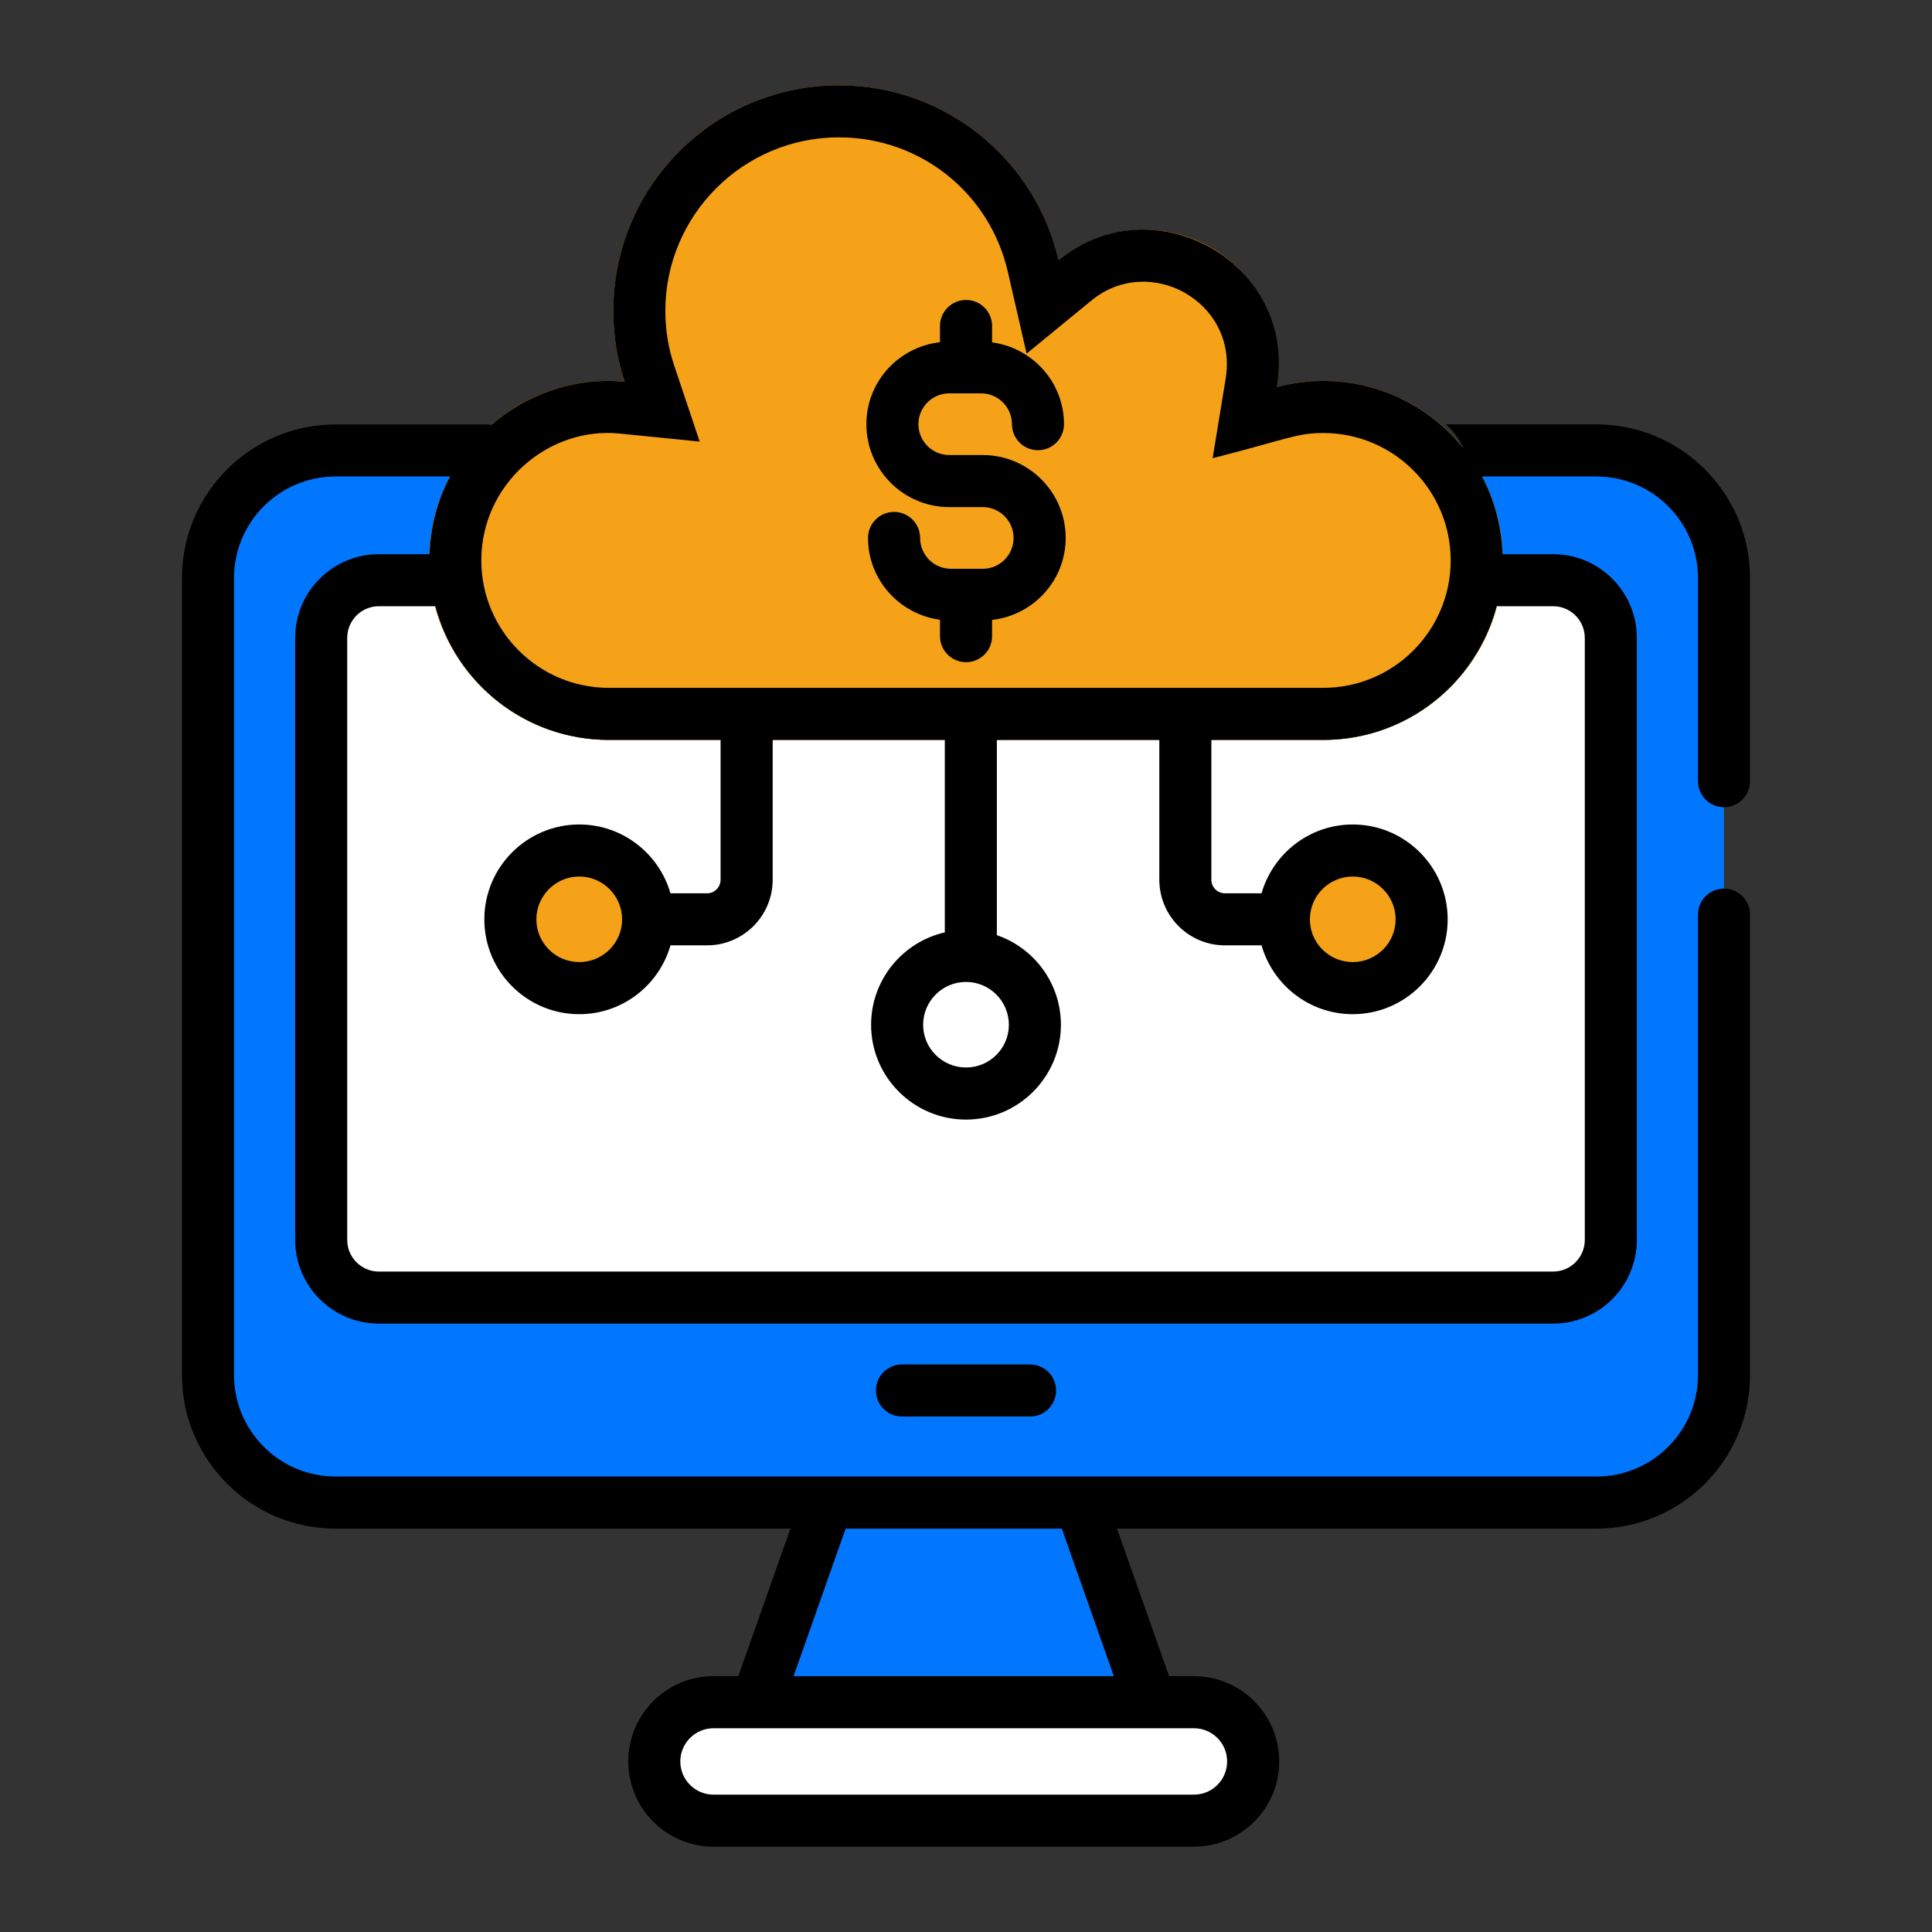
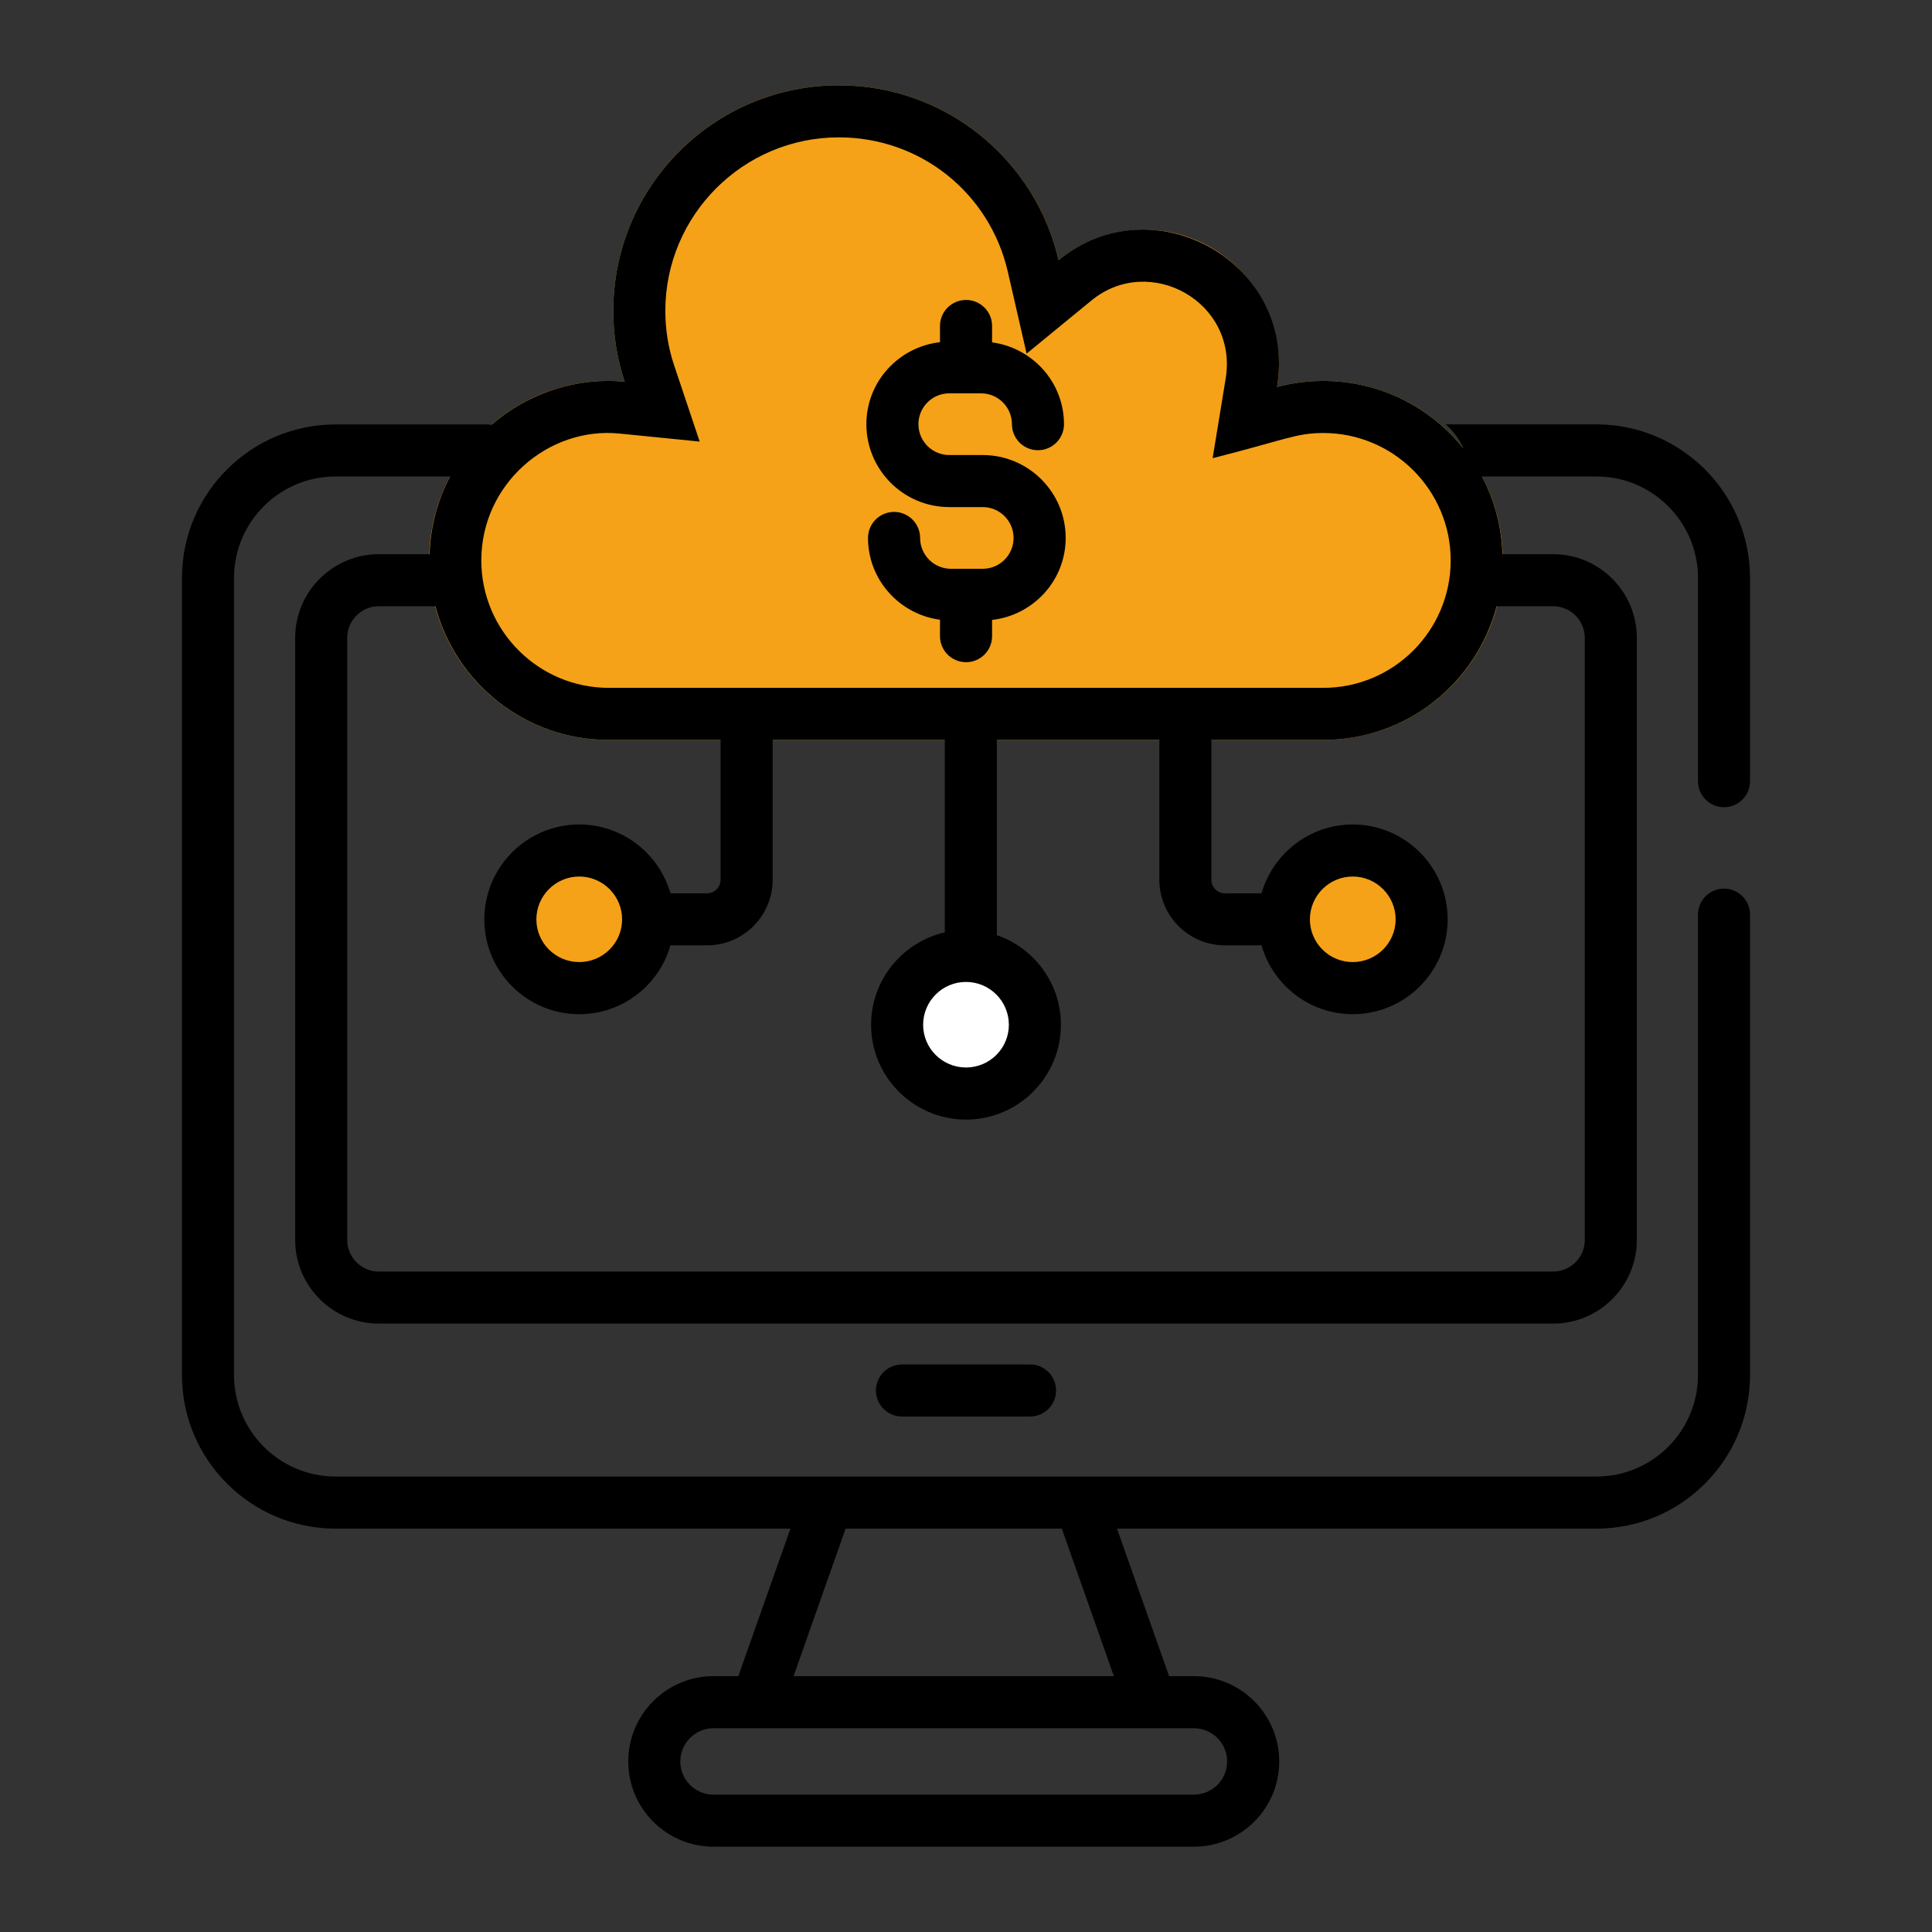
<svg xmlns="http://www.w3.org/2000/svg" width="32" height="32" viewBox="0 0 32 32" fill="none">
  <rect x="0" y="0" width="32" height="32" fill="#333333" stroke="none" />
-   <path d="M28.554 9.573V22.776C28.554 23.942 27.609 24.887 26.443 24.887H5.557C4.391 24.887 3.446 23.942 3.446 22.776V9.573C3.446 8.407 4.391 7.462 5.557 7.462H26.443C27.609 7.462 28.554 8.407 28.554 9.573Z" fill="#0176FE" />
-   <path d="M17.892 24.888L19.059 28.194H12.534L13.701 24.888H17.892Z" fill="#0176FE" />
-   <path d="M20.756 29.175C20.756 29.717 20.317 30.156 19.775 30.156H11.818C11.276 30.156 10.837 29.717 10.837 29.175C10.837 28.633 11.276 28.193 11.818 28.193H19.775C20.317 28.193 20.756 28.633 20.756 29.175Z" fill="white" />
-   <path d="M26.68 10.565V20.538C26.68 21.065 26.252 21.492 25.725 21.492H6.275C5.748 21.492 5.32 21.065 5.32 20.538V10.565C5.32 10.038 5.748 9.61 6.275 9.61H25.725C26.252 9.61 26.68 10.038 26.68 10.565Z" fill="white" />
-   <path d="M13.894 1.601C14.701 1.601 15.491 1.879 16.118 2.385C16.736 2.883 17.174 3.582 17.35 4.351L17.418 4.646L17.652 4.454C18.021 4.152 18.469 3.991 18.946 3.991C20.076 3.991 20.995 4.911 20.995 6.04C20.995 6.152 20.986 6.266 20.967 6.38L20.92 6.667L21.201 6.592C21.433 6.529 21.674 6.498 21.918 6.498C23.454 6.498 24.703 7.747 24.703 9.283C24.703 10.818 23.454 12.067 21.918 12.067H21.632H10.084C8.547 12.067 7.297 10.818 7.297 9.283C7.297 7.747 8.547 6.498 10.084 6.498C10.167 6.498 10.247 6.502 10.329 6.51L10.617 6.539L10.525 6.264C10.406 5.908 10.345 5.533 10.345 5.15C10.345 3.193 11.937 1.601 13.894 1.601ZM13.894 1.413C11.83 1.413 10.158 3.085 10.158 5.15C10.158 5.559 10.223 5.953 10.347 6.323C10.26 6.315 10.173 6.31 10.084 6.31C8.442 6.31 7.109 7.641 7.109 9.283C7.109 10.924 8.442 12.255 10.084 12.255H21.918C23.56 12.255 24.891 10.925 24.891 9.283C24.891 7.641 23.56 6.31 21.918 6.31C21.653 6.31 21.396 6.345 21.152 6.411C21.172 6.291 21.182 6.167 21.182 6.04C21.182 4.806 20.181 3.804 18.946 3.804C18.408 3.804 17.918 3.994 17.533 4.309C17.152 2.65 15.667 1.413 13.894 1.413ZM22.012 12.255C22.012 12.255 21.986 12.255 21.918 12.255L22.012 12.255ZM21.918 12.255C21.806 12.255 21.632 12.255 21.632 12.255C21.632 12.255 21.706 12.255 21.918 12.255Z" fill="black" />
  <path d="M24.891 9.283C24.891 10.924 23.56 12.255 21.918 12.255C20.214 12.255 27.428 12.255 10.084 12.255C8.442 12.255 7.109 10.925 7.109 9.283C7.109 7.641 8.442 6.31 10.084 6.31C10.173 6.31 10.26 6.315 10.347 6.323C10.223 5.953 10.158 5.559 10.158 5.15C10.158 3.085 11.83 1.413 13.894 1.413C15.667 1.413 17.152 2.65 17.533 4.309C17.918 3.993 18.408 3.804 18.946 3.804C20.181 3.804 21.183 4.806 21.183 6.04C21.183 6.167 21.172 6.291 21.152 6.41C21.396 6.345 21.653 6.31 21.919 6.31C23.56 6.31 24.891 7.641 24.891 9.283Z" fill="#F5A218" />
  <path d="M17.141 16.974C17.141 17.603 16.629 18.113 16 18.113C15.371 18.113 14.859 17.603 14.859 16.974C14.859 16.343 15.371 15.833 16 15.833C16.629 15.833 17.141 16.343 17.141 16.974Z" fill="white" />
  <path d="M23.547 15.228C23.547 15.857 23.034 16.367 22.406 16.367C21.777 16.367 21.264 15.857 21.264 15.228C21.264 14.597 21.777 14.087 22.406 14.087C23.034 14.087 23.547 14.597 23.547 15.228Z" fill="#F5A218" />
  <path d="M8.453 15.228C8.453 15.857 8.966 16.367 9.594 16.367C10.223 16.367 10.736 15.857 10.736 15.228C10.736 14.597 10.223 14.087 9.594 14.087C8.966 14.087 8.453 14.597 8.453 15.228Z" fill="#F5A218" />
  <path d="M5.558 25.319H13.092L12.229 27.762H11.818C11.039 27.762 10.406 28.396 10.406 29.175C10.406 29.954 11.039 30.587 11.818 30.587H19.775C20.554 30.587 21.188 29.954 21.188 29.175C21.188 28.396 20.554 27.762 19.775 27.762H19.364L18.501 25.319H26.442C27.845 25.319 28.986 24.178 28.986 22.775V15.149C28.986 14.911 28.793 14.718 28.555 14.718C28.317 14.718 28.124 14.911 28.124 15.149V22.775C28.124 23.702 27.37 24.456 26.443 24.456C22.105 24.456 9.363 24.456 5.558 24.456C4.63 24.456 3.876 23.702 3.876 22.775V9.573C3.876 8.646 4.63 7.892 5.558 7.892H7.456C7.251 8.278 7.131 8.715 7.115 9.179H6.275C5.511 9.179 4.889 9.801 4.889 10.565V20.537C4.889 21.302 5.511 21.923 6.275 21.923H25.725C26.489 21.923 27.111 21.302 27.111 20.537V10.565C27.111 9.801 26.489 9.179 25.725 9.179H24.886C24.869 8.715 24.75 8.278 24.545 7.892H26.442C27.37 7.892 28.124 8.646 28.124 9.573V12.939C28.124 13.177 28.317 13.37 28.555 13.37C28.793 13.37 28.986 13.177 28.986 12.939V9.573C28.986 8.171 27.845 7.029 26.442 7.029H23.946C24.073 7.137 24.172 7.277 24.242 7.431C23.697 6.749 22.86 6.31 21.918 6.31C21.653 6.31 21.396 6.345 21.152 6.41C21.489 4.349 19.1 3.026 17.533 4.309C17.152 2.65 15.667 1.413 13.894 1.413C11.83 1.413 10.158 3.085 10.158 5.15C10.158 5.559 10.223 5.953 10.347 6.323C9.594 6.248 8.779 6.484 8.141 7.035C8.098 7.033 8.071 7.031 8.073 7.03H5.558C4.155 7.03 3.014 8.171 3.014 9.573V22.775C3.014 24.178 4.155 25.319 5.558 25.319ZM19.775 28.625C20.079 28.625 20.325 28.872 20.325 29.175C20.325 29.479 20.079 29.725 19.775 29.725H11.818C11.515 29.725 11.268 29.479 11.268 29.175C11.268 28.872 11.515 28.625 11.818 28.625H12.534H19.775ZM14.006 25.319H17.587L18.449 27.762H13.144L14.006 25.319ZM10.261 7.181L11.589 7.314L11.165 6.049C11.069 5.763 11.02 5.46 11.02 5.149C11.02 3.565 12.309 2.275 13.894 2.275C15.241 2.275 16.391 3.191 16.693 4.502L17.004 5.857L18.079 4.976C19.039 4.19 20.509 4.999 20.301 6.271L20.085 7.589C21.29 7.284 21.466 7.172 21.918 7.172C23.082 7.172 24.028 8.119 24.028 9.282C24.028 10.446 23.082 11.393 21.918 11.393C19.347 11.393 15.503 11.393 10.084 11.393C8.919 11.393 7.972 10.446 7.972 9.282C7.972 8.016 9.082 7.063 10.261 7.181ZM16.71 16.974C16.71 17.364 16.392 17.681 16 17.681C15.608 17.681 15.29 17.364 15.29 16.974C15.29 16.582 15.608 16.264 16 16.264C16.392 16.264 16.71 16.582 16.71 16.974ZM10.084 12.255H11.935V14.571C11.935 14.695 11.835 14.796 11.711 14.796H11.105C10.916 14.139 10.311 13.656 9.594 13.656C8.727 13.656 8.022 14.361 8.022 15.228C8.022 16.094 8.727 16.798 9.594 16.798C10.312 16.798 10.918 16.315 11.105 15.658H11.711C12.31 15.658 12.798 15.171 12.798 14.571V12.255H15.649V15.443C14.951 15.603 14.428 16.228 14.428 16.974C14.428 17.839 15.133 18.544 16 18.544C16.867 18.544 17.572 17.839 17.572 16.974C17.572 16.286 17.128 15.701 16.511 15.489V12.255H19.202V14.571C19.202 15.171 19.69 15.658 20.289 15.658H20.895C21.083 16.315 21.688 16.798 22.406 16.798C23.273 16.798 23.978 16.093 23.978 15.228C23.978 14.361 23.273 13.656 22.406 13.656C21.689 13.656 21.084 14.139 20.895 14.796H20.289C20.165 14.796 20.064 14.695 20.064 14.571V12.255H21.918C23.297 12.255 24.453 11.315 24.789 10.041H25.725C26.014 10.041 26.249 10.276 26.249 10.565V20.537C26.249 20.826 26.014 21.061 25.725 21.061H6.275C5.986 21.061 5.751 20.826 5.751 20.537V10.565C5.751 10.276 5.986 10.041 6.275 10.041H7.211C7.547 11.315 8.705 12.255 10.084 12.255ZM10.304 15.228C10.304 15.618 9.986 15.935 9.594 15.935C9.203 15.935 8.884 15.618 8.884 15.228C8.884 14.837 9.203 14.518 9.594 14.518C9.986 14.518 10.304 14.837 10.304 15.228ZM21.696 15.228C21.696 14.837 22.014 14.518 22.406 14.518C22.797 14.518 23.116 14.837 23.116 15.228C23.116 15.618 22.797 15.935 22.406 15.935C22.014 15.935 21.696 15.618 21.696 15.228Z" fill="black" />
  <path d="M14.939 22.6C14.701 22.6 14.508 22.793 14.508 23.031C14.508 23.269 14.701 23.462 14.939 23.462H17.061C17.299 23.462 17.492 23.269 17.492 23.031C17.492 22.793 17.299 22.6 17.061 22.6H14.939Z" fill="black" />
  <path d="M15.723 8.399H16.277C16.559 8.399 16.788 8.628 16.788 8.91C16.788 9.192 16.559 9.421 16.277 9.421H15.751C15.469 9.421 15.24 9.192 15.24 8.91C15.24 8.672 15.046 8.479 14.809 8.479C14.57 8.479 14.377 8.672 14.377 8.91C14.377 9.605 14.899 10.175 15.569 10.265V10.537C15.569 10.775 15.763 10.968 16.001 10.968C16.239 10.968 16.432 10.775 16.432 10.537V10.268C17.116 10.19 17.651 9.614 17.651 8.91C17.651 8.153 17.035 7.537 16.277 7.537H15.723C15.441 7.537 15.212 7.308 15.212 7.026C15.212 6.744 15.441 6.515 15.723 6.515H16.249C16.531 6.515 16.761 6.744 16.761 7.026C16.761 7.264 16.954 7.457 17.192 7.457C17.43 7.457 17.623 7.264 17.623 7.026C17.623 6.331 17.102 5.761 16.432 5.671V5.399C16.432 5.161 16.239 4.968 16.001 4.968C15.763 4.968 15.569 5.161 15.569 5.399V5.668C14.885 5.745 14.35 6.321 14.35 7.026C14.35 7.783 14.966 8.399 15.723 8.399Z" fill="black" />
</svg>